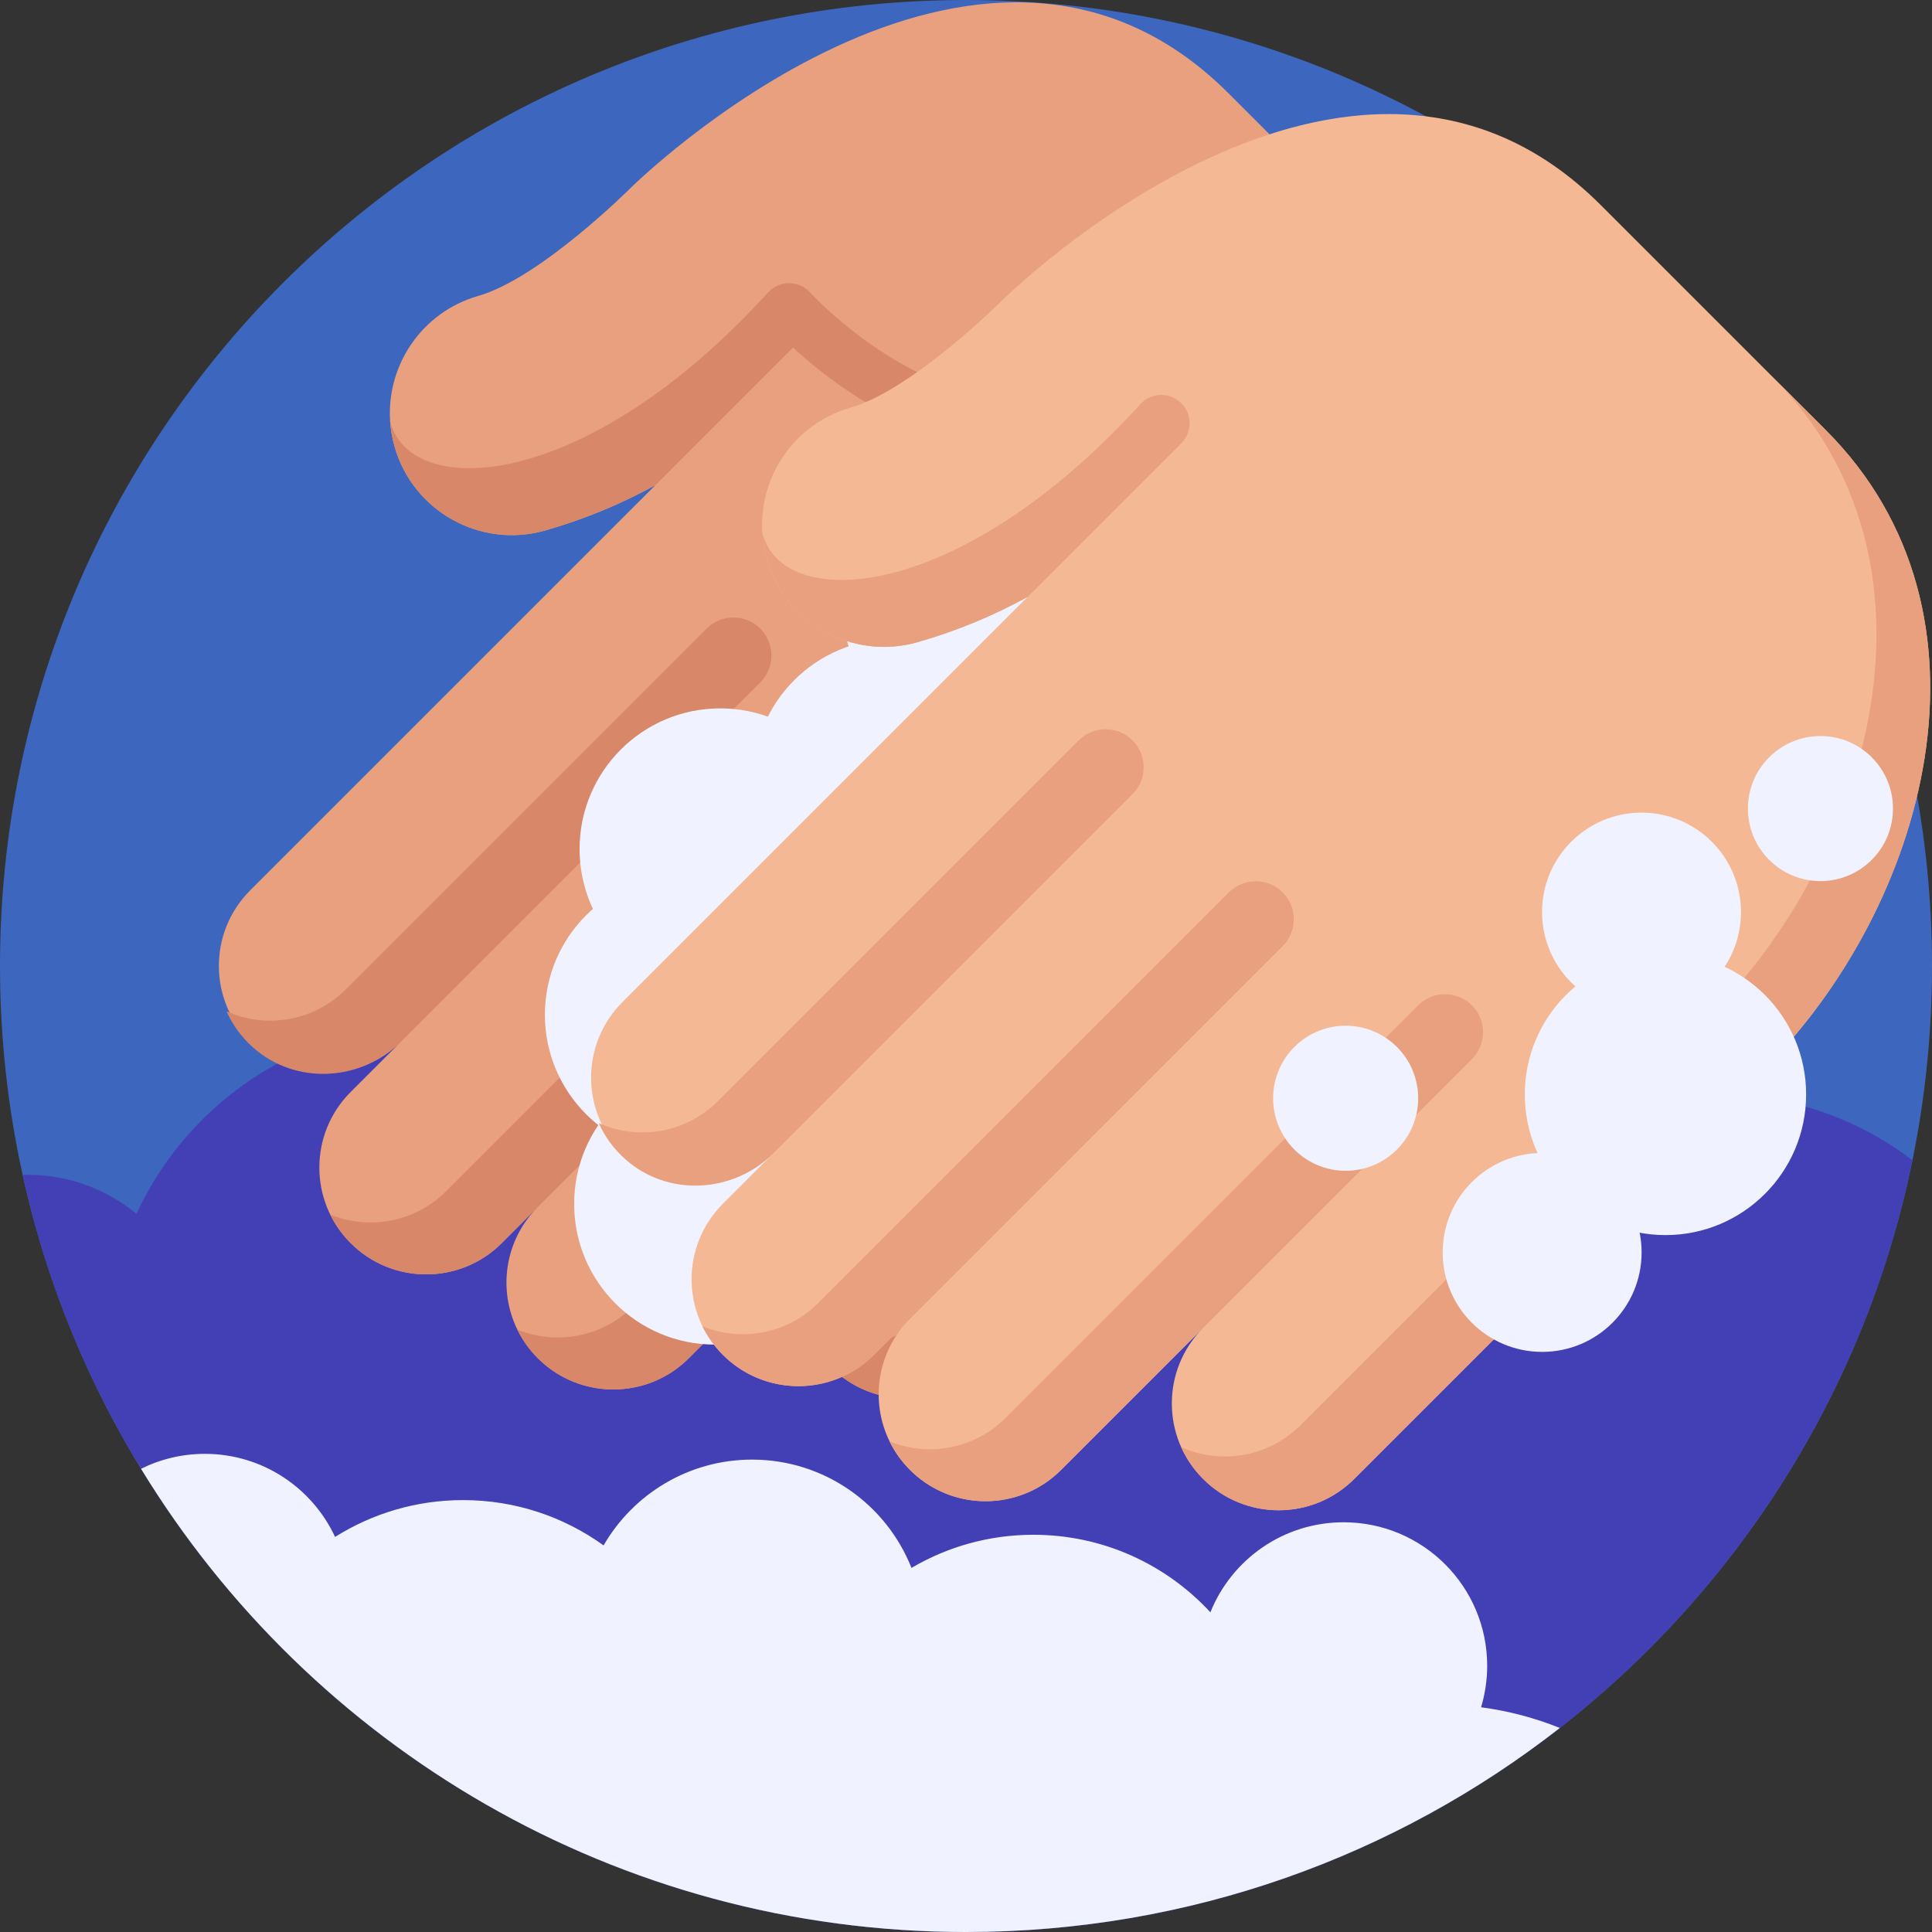
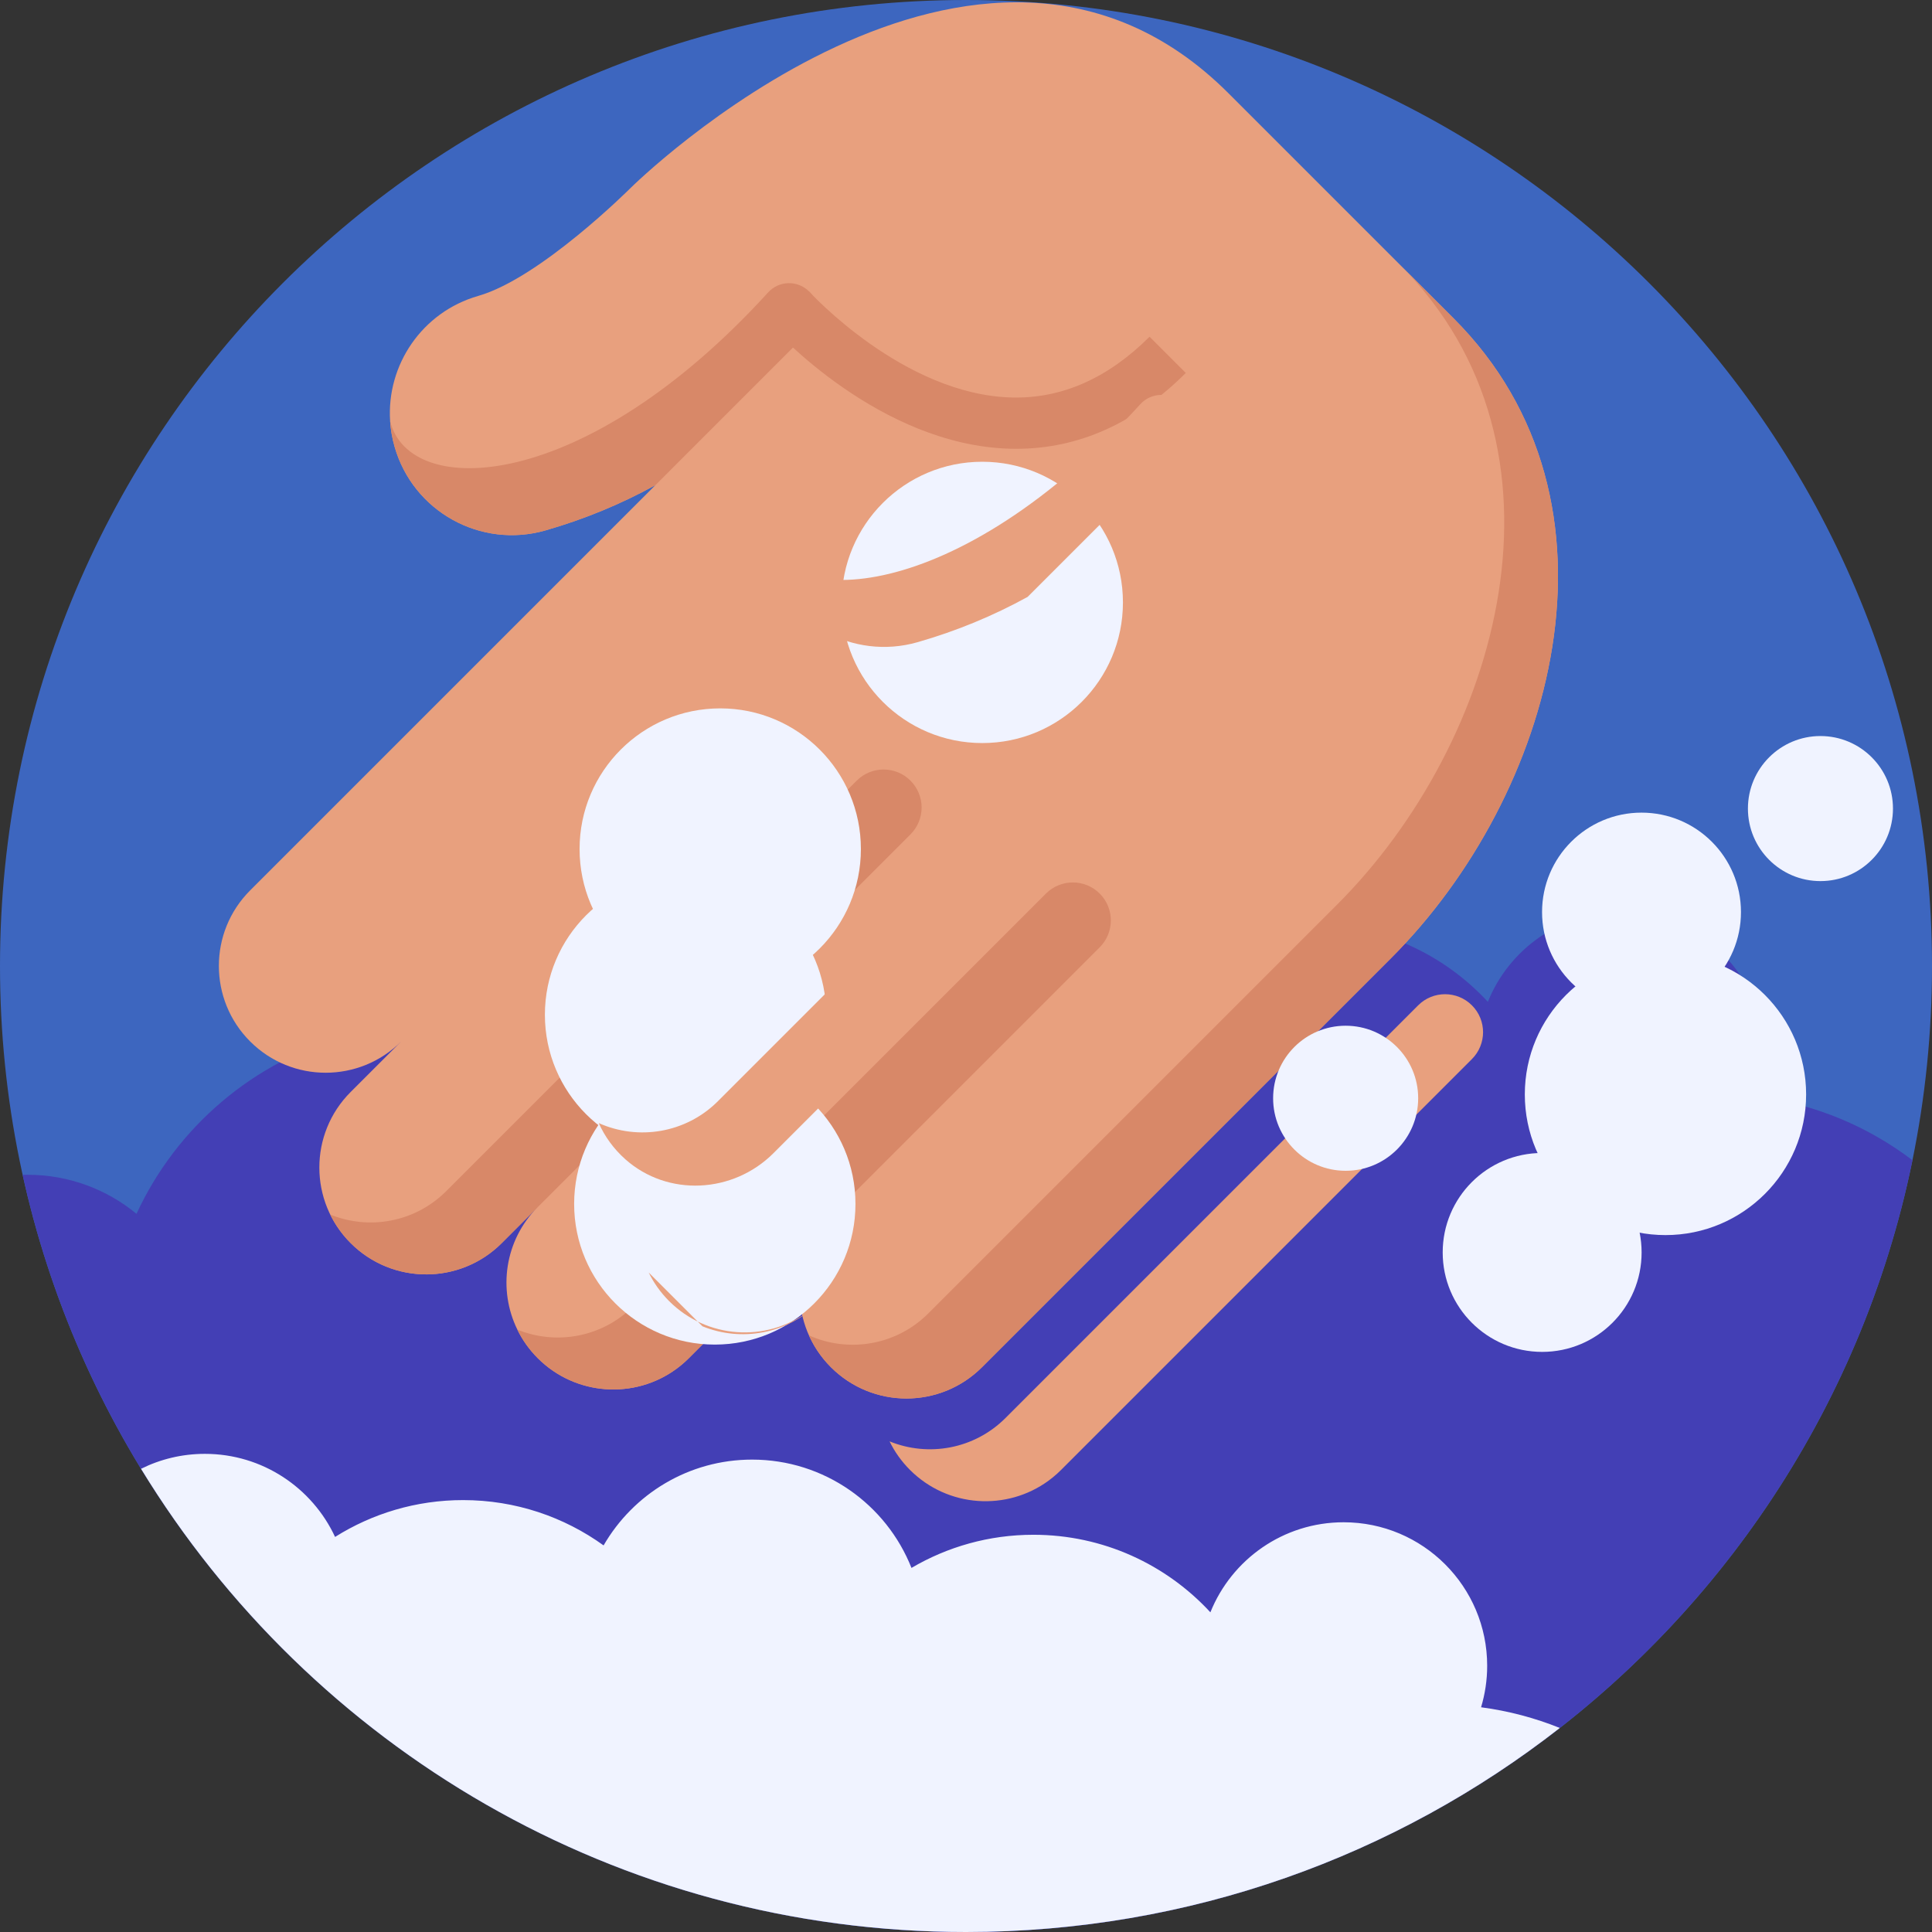
<svg xmlns="http://www.w3.org/2000/svg" height="512pt" viewBox="0 0 512 512" width="512pt">
  <rect x="0" y="0" width="512" height="512" fill="#333333" stroke="none" />
  <path d="m512 256c0 141.387-114.613 256-256 256s-256-114.613-256-256 114.613-256 256-256 256 114.613 256 256zm0 0" fill="#3d66bf" />
  <path d="m506.82 307.469c-23.824 116.719-127.059 204.531-250.816 204.531-122.379 0-224.707-85.871-250.004-200.652.441-.012.879-.02 1.316-.02 10.953 0 21.016 3.887 28.859 10.344 10.609-22.977 31.016-40.492 55.863-47.188-1.465-4.047-2.258-8.402-2.258-12.949 0-21 17.031-38.031 38.043-38.031 15.277 0 28.453 9.016 34.504 22.016 9.82-6.176 21.453-9.762 33.918-9.762 13.895 0 26.758 4.453 37.238 12.008 7.859-13.586 22.527-22.738 39.352-22.738 19.184 0 35.578 11.891 42.246 28.703 9.477-5.578 20.52-8.785 32.309-8.785 18.547 0 35.242 7.918 46.906 20.551 5.621-13.988 19.309-23.863 35.305-23.863 21.016 0 38.047 17.031 38.047 38.031 0 3.824-.574 7.516-1.621 10.996 15.203 2.004 29.152 7.961 40.793 16.809zm0 0" fill="#433fb5" />
  <path d="m413.363 457.926c-43.402 33.887-98.02 54.074-157.359 54.074-92.578 0-173.672-49.133-218.625-122.754 5.098-2.539 10.836-3.961 16.918-3.961 15.277 0 28.453 9.016 34.5 22.016 9.824-6.176 21.453-9.762 33.918-9.762 13.898 0 26.762 4.453 37.242 12.008 7.855-13.582 22.527-22.738 39.352-22.738 19.184 0 35.578 11.891 42.242 28.703 9.48-5.578 20.523-8.785 32.309-8.785 18.547 0 35.246 7.918 46.906 20.551 5.621-13.988 19.309-23.863 35.309-23.863 21.012 0 38.043 17.031 38.043 38.035 0 3.824-.574 7.512-1.617 10.992 7.27.961 14.27 2.828 20.863 5.484zm0 0" fill="#f0f3ff" />
  <path d="m126.754 78.414c16.453-4.719 40.176-28.414 40.414-28.652 0 0 92.156-91.285 158.402-25.039 24.762 24.758 59.625 59.625 59.625 59.625 48.891 48.891 26.469 126.551-16.578 169.598l-108.375 108.375c-11.062 11.062-28.988 11.062-40.047 0-5.527-5.527-8.289-12.766-8.289-20.023 0-7.242 2.77-14.488 8.297-20.016l-37.68 37.68c-.68.68-1.391 1.316-2.121 1.914-.371.297-.746.598-1.133.879-11.074 8.137-26.738 7.191-36.758-2.828-2.27-2.27-4.078-4.832-5.406-7.566-5.188-10.566-3.383-23.688 5.398-32.473l-9.543 9.547c-11.055 11.055-28.98 11.051-40.031 0-11.062-11.059-11.062-28.984-.008-40.039l13.402-13.402c-11.055 11.055-28.98 11.055-40.031 0-5.527-5.527-8.289-12.77-8.289-20.023s2.77-14.488 8.289-20.008l107.398-107.398c-9.117 5.023-18.883 9.059-29.141 12-17.172 4.918-35.066-5.012-39.977-22.176-.652-2.262-1.043-4.527-1.184-6.781-.992-14.867 8.461-28.926 23.363-33.191zm0 0" fill="#e8a07e" />
  <g fill="#d88868">
    <path d="m354.375 239.703c43.043-43.047 65.469-120.707 16.578-169.598 8.488 8.488 14.246 14.246 14.246 14.246 48.891 48.887 26.465 126.551-16.582 169.594l-108.375 108.375c-11.059 11.062-28.984 11.062-40.043 0-2.508-2.504-4.441-5.371-5.809-8.422 10.41 4.664 23.059 2.727 31.609-5.82z" />
    <path d="m137.102 352.359c10.234 4.176 22.418 2.113 30.73-6.199l109.355-109.355c3.934-3.93 10.316-3.93 14.246 0 1.973 1.973 2.949 4.543 2.953 7.125-.004 2.578-.988 5.156-2.953 7.121l-108.91 108.914c-.68.676-1.383 1.32-2.121 1.91-.371.297-.746.602-1.133.883-11.074 8.133-26.738 7.188-36.758-2.832-2.27-2.27-4.078-4.832-5.41-7.566zm0 0" />
    <path d="m87.52 321.867c10.234 4.176 22.418 2.113 30.73-6.199l108.789-108.789c3.934-3.934 10.316-3.934 14.246 0 1.973 1.973 2.949 4.543 2.957 7.121-.008 2.578-.992 5.156-2.957 7.121l-108.348 108.352c-.68.676-1.383 1.32-2.121 1.91-.371.297-.746.602-1.129.883-11.078 8.133-26.738 7.188-36.758-2.832-2.27-2.27-4.078-4.832-5.41-7.566zm0 0" />
-     <path d="m60.031 268.012c10.41 4.664 23.059 2.73 31.605-5.82l95.602-95.598c3.934-3.934 10.309-3.934 14.246 0 3.934 3.934 3.934 10.312 0 14.246l-95.16 95.156c-10.672 10.672-27.973 11.625-39.254 1.602-3.109-2.762-5.457-6.051-7.039-9.586zm0 0" />
    <path d="m103.391 111.605.008-.008c5.051 20.879 51.469 19.348 100.164-34.105 2.883-3.164 7.824-3.281 10.848-.258 2.934 2.93 2.934 7.68 0 10.609l-40.715 40.719c-9.117 5.023-18.887 9.059-29.141 12-17.172 4.918-35.066-5.012-39.98-22.172-.652-2.262-1.043-4.531-1.184-6.785zm0 0" />
    <path d="m269.32 118.938c-.551 0-1.102-.008-1.656-.023-34.586-.941-62.199-31.312-63.359-32.605l10.105-9.074c.25.273 24.977 27.359 53.684 28.105 13.234.348 25.516-5.078 36.551-16.109l9.602 9.602c-13.348 13.348-28.453 20.105-44.926 20.105zm0 0" />
  </g>
  <path d="m218.953 268.918c0 20.586-16.688 37.277-37.273 37.277-20.59 0-37.277-16.691-37.277-37.277 0-20.586 16.688-37.277 37.277-37.277 20.586 0 37.273 16.691 37.273 37.277zm0 0" fill="#f0f3ff" />
  <path d="m228.145 225.004c0 20.586-16.688 37.277-37.273 37.277-20.59 0-37.277-16.691-37.277-37.277 0-20.586 16.688-37.277 37.277-37.277 20.586 0 37.273 16.691 37.273 37.277zm0 0" fill="#f0f3ff" />
-   <path d="m274.102 206.621c0 20.586-16.688 37.277-37.277 37.277-20.586 0-37.273-16.691-37.273-37.277 0-20.586 16.688-37.277 37.273-37.277 20.59 0 37.277 16.691 37.277 37.277zm0 0" fill="#f0f3ff" />
  <path d="m226.707 319.059c0 20.586-16.691 37.273-37.277 37.273-20.586 0-37.277-16.688-37.277-37.273 0-20.586 16.691-37.277 37.277-37.277 20.586 0 37.277 16.691 37.277 37.277zm0 0" fill="#f0f3ff" />
  <path d="m297.59 159.645c0 20.586-16.688 37.273-37.277 37.273-20.586 0-37.273-16.688-37.273-37.273 0-20.586 16.688-37.277 37.273-37.277 20.59 0 37.277 16.691 37.277 37.277zm0 0" fill="#f0f3ff" />
-   <path d="m225.395 108.031c16.453-4.723 40.18-28.414 40.418-28.652 0 0 92.156-91.285 158.402-25.039 24.758 24.758 59.625 59.625 59.625 59.625 48.891 48.891 26.465 126.551-16.578 169.598l-108.379 108.375c-11.059 11.062-28.984 11.062-40.043 0-5.527-5.527-8.293-12.77-8.293-20.023 0-7.242 2.773-14.488 8.297-20.016l-37.68 37.68c-.68.68-1.387 1.316-2.121 1.914-.367.297-.746.598-1.129.879-11.078 8.137-26.738 7.191-36.758-2.828-2.27-2.27-4.078-4.832-5.41-7.566-5.188-10.566-3.383-23.688 5.402-32.473l-9.547 9.547c-11.055 11.055-28.977 11.051-40.031 0-11.059-11.062-11.059-28.984-.008-40.039l13.402-13.402c-11.051 11.051-28.977 11.051-40.031 0-5.523-5.527-8.289-12.77-8.289-20.023 0-7.258 2.77-14.492 8.289-20.008l107.402-107.402c-9.117 5.027-18.887 9.059-29.141 12-17.172 4.922-35.066-5.008-39.98-22.172-.648-2.262-1.043-4.527-1.184-6.781-.988-14.867 8.461-28.926 23.363-33.191zm0 0" fill="#f4b895" />
-   <path d="m453.016 269.316c43.047-43.043 65.469-120.703 16.582-169.594 8.488 8.488 14.242 14.246 14.242 14.246 48.891 48.887 26.465 126.551-16.578 169.594l-108.375 108.375c-11.062 11.062-28.984 11.062-40.047 0-2.504-2.504-4.441-5.371-5.809-8.422 10.41 4.66 23.062 2.727 31.609-5.824z" fill="#e8a07e" />
  <path d="m235.746 381.977c10.234 4.176 22.418 2.113 30.73-6.199l109.355-109.355c3.93-3.93 10.312-3.93 14.242 0 1.977 1.973 2.949 4.543 2.957 7.121-.008 2.582-.992 5.16-2.957 7.125l-108.91 108.91c-.68.68-1.383 1.324-2.121 1.914-.367.297-.746.598-1.129.879-11.078 8.137-26.738 7.191-36.758-2.828-2.27-2.27-4.082-4.832-5.41-7.566zm0 0" fill="#e8a07e" />
-   <path d="m186.164 351.484c10.23 4.176 22.414 2.113 30.727-6.199l108.793-108.793c3.93-3.93 10.312-3.93 14.246 0 1.973 1.973 2.945 4.547 2.953 7.125-.008 2.578-.988 5.156-2.953 7.121l-108.352 108.348c-.676.68-1.379 1.324-2.117 1.914-.371.297-.746.598-1.133.879-11.074 8.137-26.738 7.191-36.758-2.828-2.27-2.27-4.078-4.832-5.406-7.566zm0 0" fill="#e8a07e" />
+   <path d="m186.164 351.484c10.23 4.176 22.414 2.113 30.727-6.199l108.793-108.793l-108.352 108.348c-.676.68-1.379 1.324-2.117 1.914-.371.297-.746.598-1.133.879-11.074 8.137-26.738 7.191-36.758-2.828-2.27-2.27-4.078-4.832-5.406-7.566zm0 0" fill="#e8a07e" />
  <path d="m158.672 297.629c10.41 4.664 23.062 2.727 31.609-5.824l95.598-95.598c3.934-3.934 10.312-3.934 14.246 0 3.934 3.938 3.934 10.312 0 14.246l-95.156 95.156c-10.676 10.676-27.973 11.629-39.258 1.605-3.109-2.766-5.453-6.051-7.039-9.586zm0 0" fill="#e8a07e" />
  <path d="m202.035 141.223.008-.008c5.051 20.879 51.465 19.348 100.164-34.105 2.879-3.164 7.82-3.281 10.848-.258 2.93 2.93 2.93 7.68 0 10.609l-40.719 40.719c-9.117 5.023-18.883 9.059-29.141 12-17.172 4.918-35.066-5.012-39.977-22.176-.652-2.258-1.043-4.527-1.184-6.781zm0 0" fill="#e8a07e" />
  <path d="m478.641 290.039c0 20.586-16.688 37.273-37.273 37.273-20.59 0-37.277-16.688-37.277-37.273 0-20.59 16.688-37.277 37.277-37.277 20.586 0 37.273 16.688 37.273 37.277zm0 0" fill="#f0f3ff" />
  <path d="m435.043 331.91c0 14.555-11.801 26.355-26.355 26.355-14.559 0-26.359-11.801-26.359-26.355 0-14.559 11.801-26.359 26.359-26.359 14.555 0 26.355 11.801 26.355 26.359zm0 0" fill="#f0f3ff" />
  <path d="m461.375 241.711c0 14.559-11.801 26.359-26.359 26.359-14.555 0-26.355-11.801-26.355-26.359 0-14.555 11.801-26.355 26.355-26.355 14.559 0 26.359 11.801 26.359 26.355zm0 0" fill="#f0f3ff" />
  <path d="m375.832 291.051c0 10.613-8.605 19.219-19.219 19.219-10.617 0-19.223-8.605-19.223-19.219 0-10.617 8.605-19.223 19.223-19.223 10.613 0 19.219 8.605 19.219 19.223zm0 0" fill="#f0f3ff" />
  <path d="m501.656 214.281c0 10.613-8.605 19.219-19.219 19.219s-19.219-8.605-19.219-19.219c0-10.617 8.605-19.223 19.219-19.223s19.219 8.605 19.219 19.223zm0 0" fill="#f0f3ff" />
</svg>